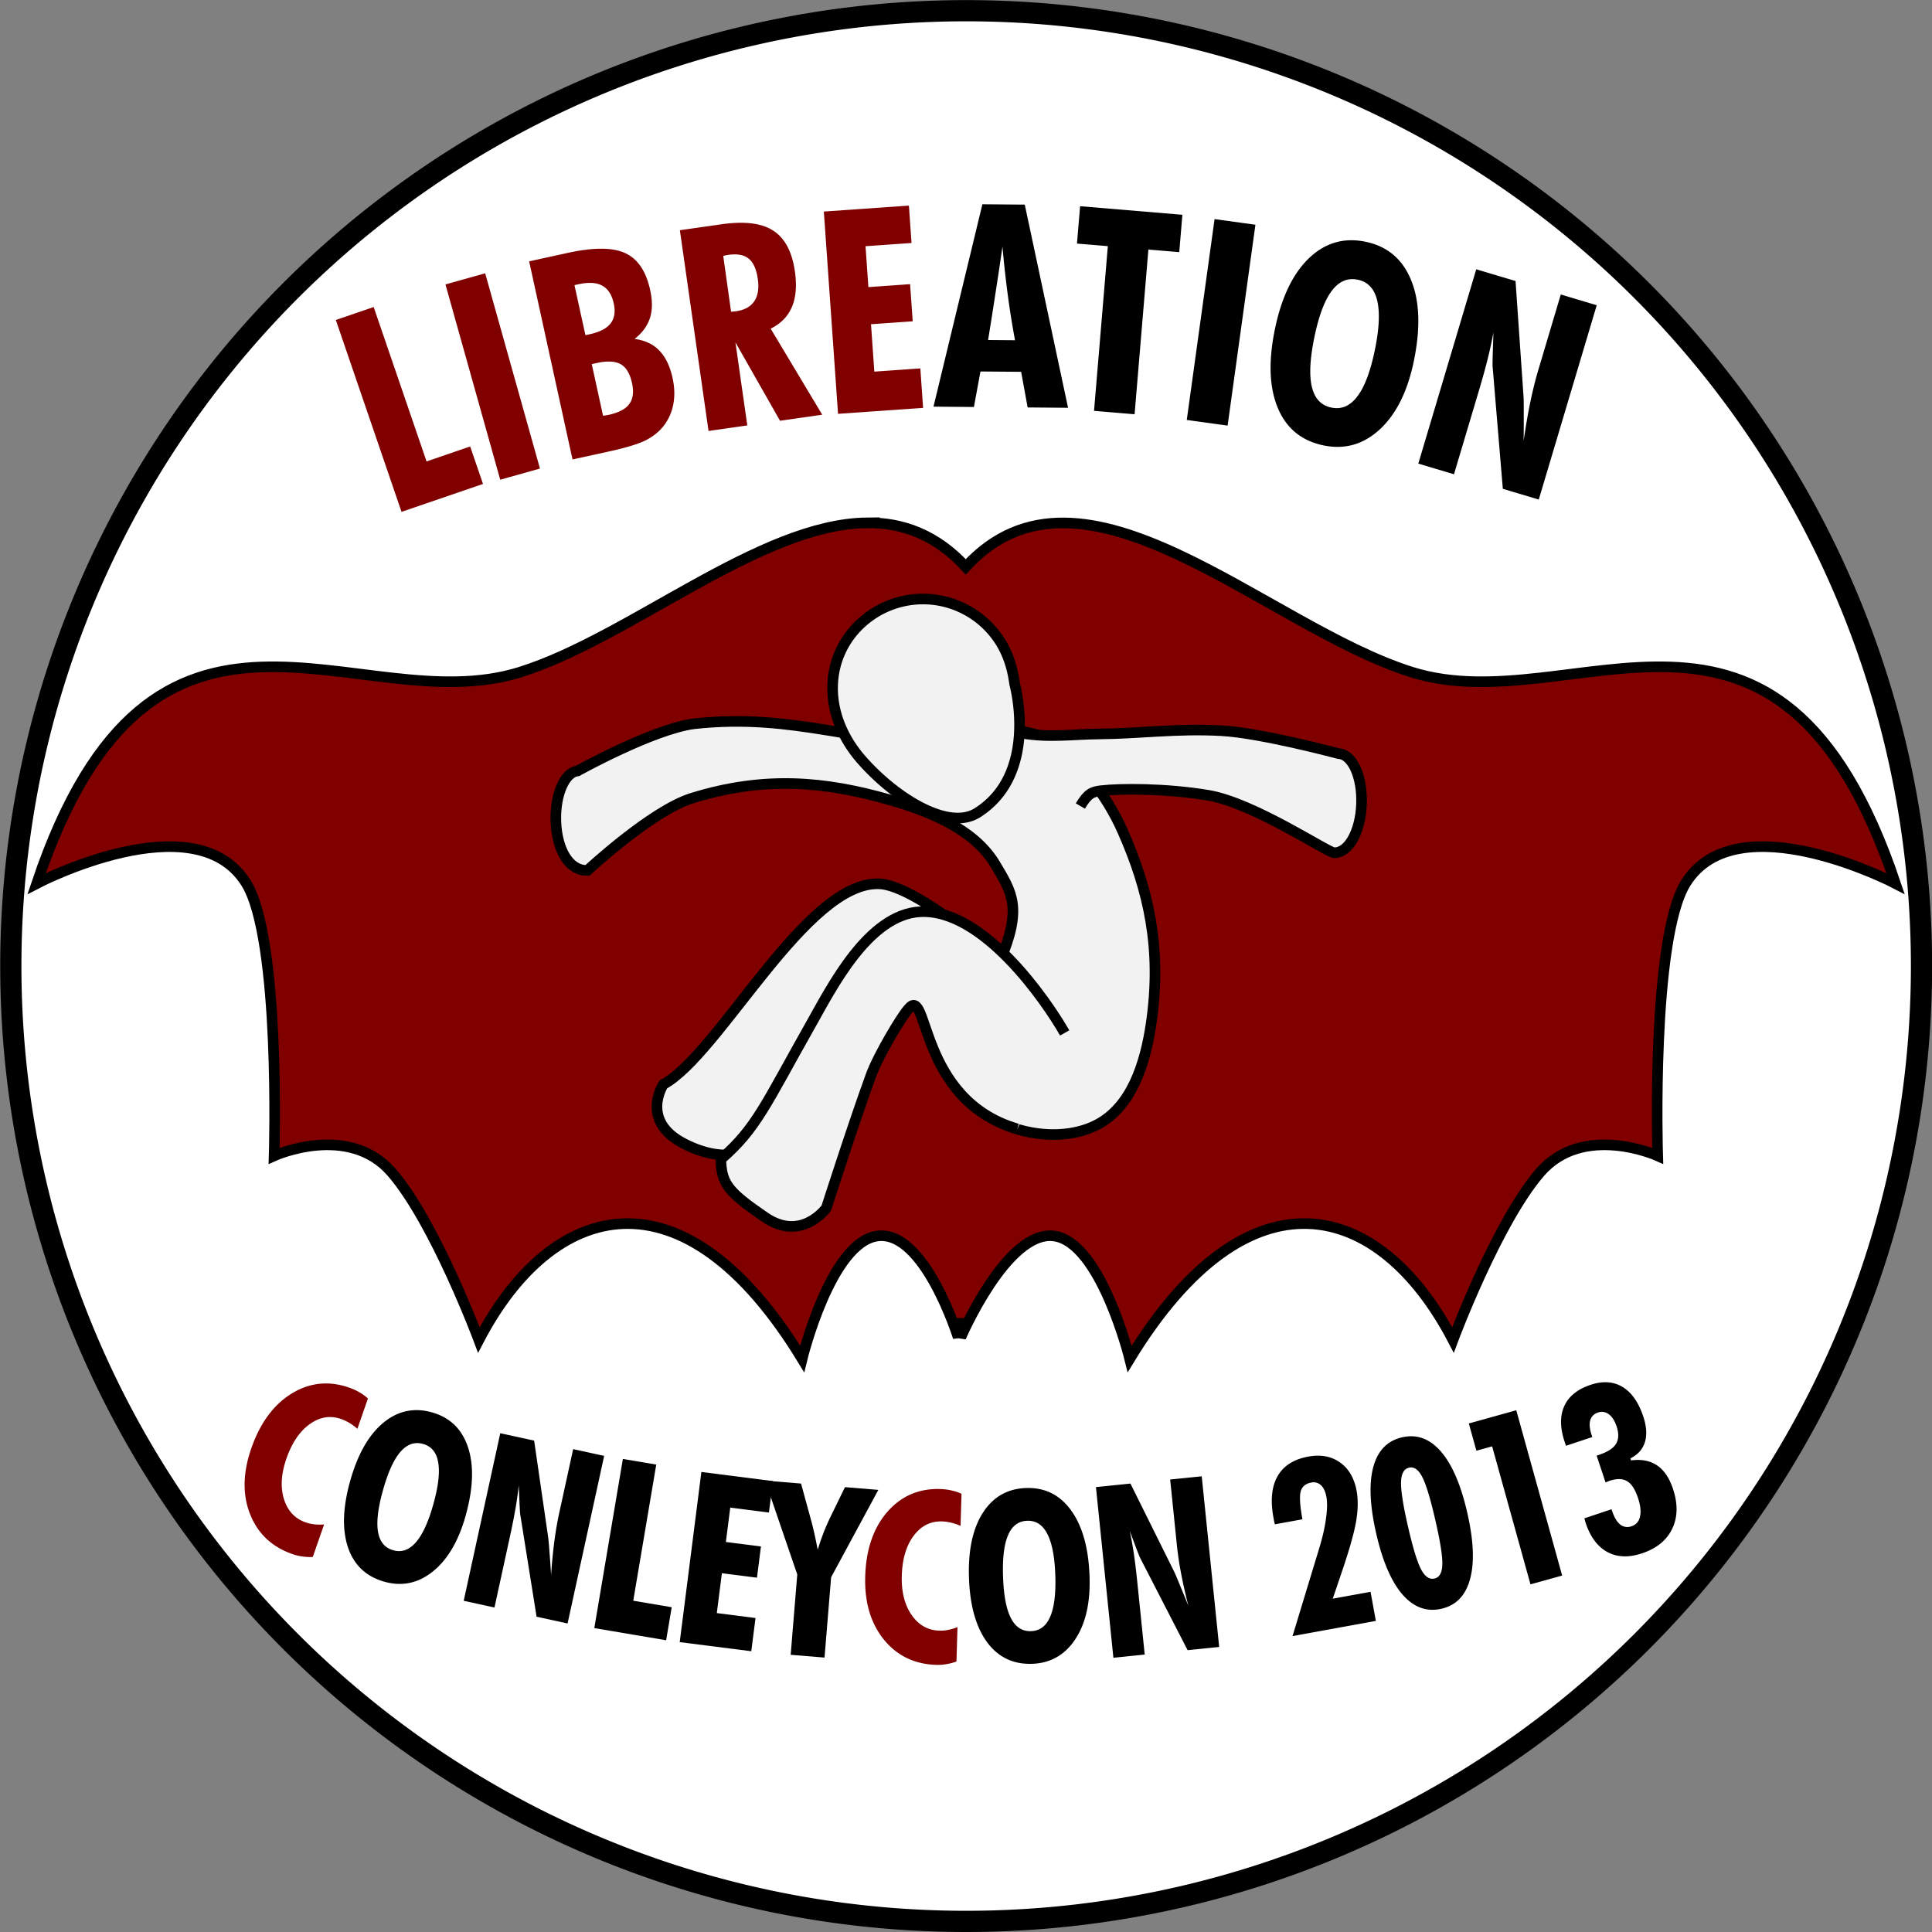
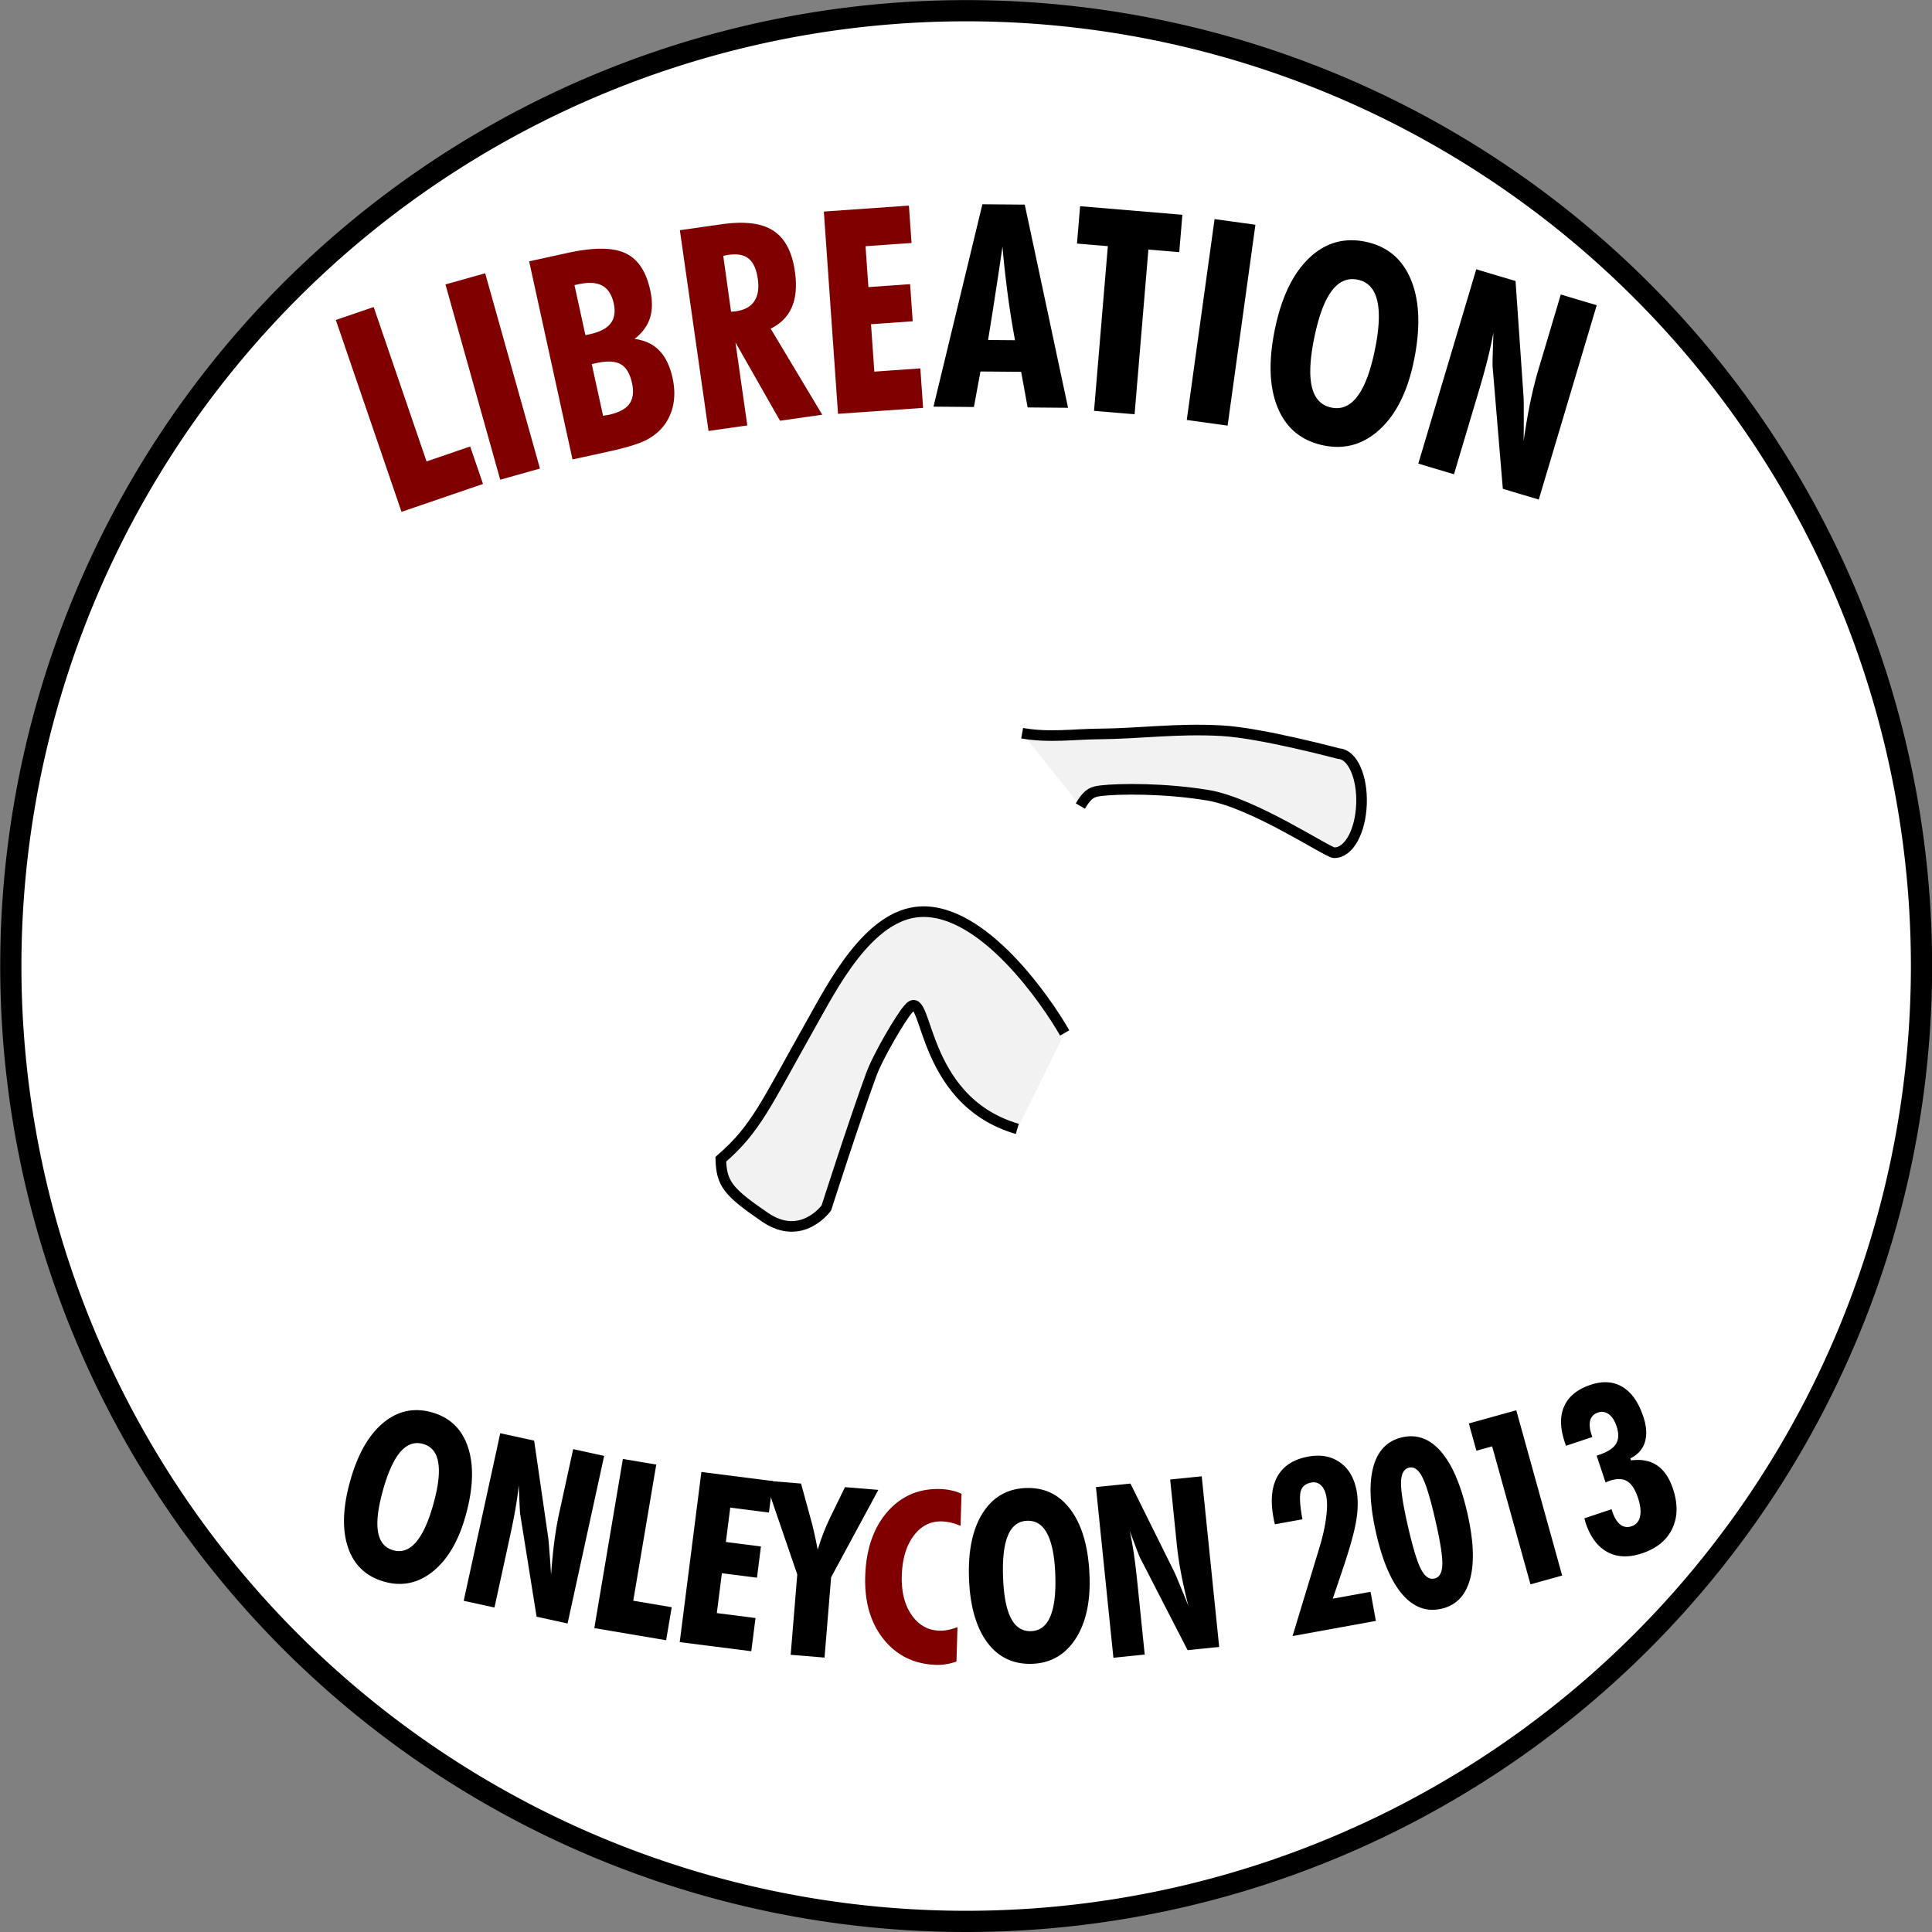
<svg xmlns="http://www.w3.org/2000/svg" viewBox="0 0 90.003 90.003">
  <rect x="0" y="0" width="90.003" height="90.003" fill="#808080" stroke="none" />
  <path d="M89.514 45.004a44.505 44.505 0 11-89.01 0 44.505 44.505 0 1189.01 0z" stroke="#000" stroke-width=".988" fill="#fff" />
  <g stroke="#000">
-     <path d="M40.392 24.356c-5.007.052-11.051 5.358-16.171 6.959-7.576 2.368-17.09-6.296-22.513 9.845 0 0 7.358-3.847 9.752-.031 1.629 2.596 1.311 12.715 1.311 12.715s3.46-1.561 5.478.771 4.059 7.808 4.059 7.808c3.423-6.554 9.527-8.188 15.06.88 0 0 1.326-5.45 3.518-5.726 2.191-.276 3.75 4.722 3.75 4.722.02-.291.027-.59.045-.88.023.292.05.58.078.88 0 0 2.144-4.997 4.336-4.722 2.191.276 3.533 5.725 3.533 5.725 5.533-9.068 11.637-7.433 15.06-.88 0 0 2.04-5.475 4.058-7.807 2.018-2.332 5.478-.771 5.478-.771s-.317-10.12 1.312-12.715c2.394-3.816 9.767.03 9.767.03-5.423-16.14-14.953-7.476-22.528-9.844-6.832-2.136-15.336-10.866-20.785-4.907-1.362-1.483-2.93-2.07-4.598-2.052z" fill="maroon" stroke-width=".494" />
    <g fill="#f2f2f2">
-       <path d="M48.782 34.429c1.538 1.016 2.762 2.59 3.51 4.275 1.226 2.764 1.842 5.501 1.336 8.972-.28 1.921-.93 3.88-2.502 4.71-1.592.84-3.934.492-5.367-.598-2.182-1.661-2.34-7.427-3.057-7.64-2.232-.363-7.621 9.306-7.621 9.306s-1.123.892-3.208-.173-.971-2.764-.971-2.764c2.624-1.425 6.666-9.52 10.085-9.343 1.73.09 5.725 3.555 5.59 3.614 1.07-2.503.561-3.212-.204-4.506-.988-1.67-3.101-2.5-4.966-3.032-2.942-.838-5.765-1.126-9.177-.064-1.88.585-4.86 3.36-4.86 3.36-.87.032-1.42-.978-1.473-2.25-.052-1.27.413-2.322 1.005-2.38 0 0 3.492-1.944 5.428-2.2 4.745-.522 7.654 1.001 12.616.982l-.925-1.563.665.74 2.805.177s.917.13 1.29.377z" stroke-width=".494" />
      <path d="M47.39 52.59c-4.654-1.36-4.119-6.795-5.076-5.584-.308.33-1.394 2.146-1.734 3.075-.798 2.177-2.085 6.193-2.085 6.193s-1.146 1.6-2.856.432c-1.738-1.188-2.025-1.57-2.06-2.701 1.663-1.444 2.08-2.542 4.202-6.299.96-1.697 2.664-5.11 5.096-5.233 2.923-.146 5.864 4.143 6.722 5.647M47.617 34.157c1.253.22 2.386.045 3.579.035 1.91-.016 3.64-.27 5.727-.151 1.845.105 5.44 1.068 5.44 1.068.64.03 1.11 1.079 1.063 2.35s-.593 2.285-1.281 2.265c-.307-.011-3.735-2.314-5.848-2.672-1.987-.336-4.15-.32-5.018-.216-.393.047-.612.136-.95.713" stroke-width=".494" />
-       <path d="M45.528 37.865c2.897-1.823 1.74-6.001 1.74-6.001-.131-1-.462-1.801-1.04-2.474a4.257 4.257 0 00-6.001-.46c-1.785 1.53-1.991 4.217-.165 6.381 1.53 1.785 4.07 3.433 5.466 2.554z" stroke-width=".494" />
    </g>
  </g>
-   <path d="M14.57 72.532c-.165.008-.326 0-.484-.024a2.214 2.214 0 01-.455-.107c-.962-.334-1.622-.956-1.982-1.866-.356-.908-.337-1.93.058-3.063.41-1.179 1.034-2.028 1.872-2.548.841-.518 1.736-.612 2.684-.282.175.06.335.134.48.219.145.081.278.178.397.289l-.49 1.411a2.51 2.51 0 00-.38-.277 2.094 2.094 0 00-.383-.18c-.504-.175-.99-.095-1.458.24-.468.336-.83.87-1.086 1.605-.245.706-.284 1.334-.116 1.883.171.55.51.914 1.017 1.09.127.045.262.075.404.09.145.015.295.017.45.005l-.527 1.515" fill="maroon" />
  <path d="M18.32 72.22c.393.11.744-.013 1.052-.37.312-.356.584-.947.815-1.773.233-.833.309-1.482.227-1.948-.078-.466-.314-.753-.708-.863-.393-.11-.744.013-1.053.37-.307.353-.578.948-.812 1.785-.233.832-.31 1.48-.23 1.941.079.462.315.748.709.858m3.371-1.608c-.328 1.173-.835 2.038-1.521 2.592-.685.551-1.438.712-2.26.482-.85-.238-1.416-.77-1.697-1.595-.28-.828-.247-1.861.1-3.098.345-1.233.854-2.133 1.528-2.699.678-.568 1.437-.734 2.277-.5.843.237 1.405.78 1.686 1.632.28.852.243 1.914-.113 3.186M21.602 74.574l1.703-7.807 1.578.344.66 4.547a16 16 0 01.056.668c.025.297.05.646.074 1.047.039-.57.089-1.09.15-1.558.062-.472.136-.908.223-1.307l.655-3 1.444.315-1.704 7.807-1.444-.315-.758-4.742c-.014-.07-.031-.353-.05-.846l-.025-.532c-.03.31-.078.659-.143 1.044-.065.382-.155.837-.27 1.364l-.716 3.284-1.433-.313M27.686 75.845l1.331-7.88 1.555.262L29.5 74.57l1.792.303-.26 1.538-3.346-.565M31.665 76.499l1.009-7.928 3.334.425-.187 1.466-1.802-.23-.204 1.602 1.634.208-.185 1.455-1.634-.208-.237 1.857 1.803.23-.197 1.547-3.334-.424" />
  <path d="M36.834 77.09l.307-3.742-1.498-4.373 1.674.137.406 1.483c.077.266.145.532.204.796.06.261.114.528.165.8.09-.29.183-.559.28-.807.098-.248.195-.471.291-.668l.7-1.437 1.555.128-2.2 4.07-.307 3.742-1.577-.129" />
  <path d="M44.556 77.402a2.417 2.417 0 01-.469.122c-.154.028-.31.04-.466.035-1.018-.03-1.835-.426-2.45-1.185-.613-.76-.9-1.74-.864-2.94.037-1.247.378-2.244 1.02-2.991.648-.747 1.473-1.106 2.476-1.076.186.006.36.028.523.066.164.034.32.086.467.156l-.046 1.494a2.51 2.51 0 00-.444-.15 2.09 2.09 0 00-.42-.057c-.532-.016-.972.206-1.318.666-.346.46-.53 1.08-.554 1.856-.023.748.128 1.359.454 1.832.328.474.76.719 1.297.735.135.004.272-.008.412-.037.143-.029.287-.072.431-.13l-.048 1.604" fill="maroon" />
  <path d="M48.031 75.988c.409-.014.706-.238.892-.672.189-.434.269-1.08.239-1.936-.03-.864-.155-1.506-.374-1.926-.216-.42-.528-.622-.936-.608-.408.014-.706.238-.891.672-.186.43-.264 1.079-.233 1.947.03.864.152 1.504.368 1.92.215.416.527.617.935.603m2.726-2.554c.043 1.218-.179 2.195-.664 2.931-.486.733-1.155 1.114-2.009 1.144-.882.03-1.582-.305-2.1-1.006-.517-.705-.798-1.7-.843-2.983-.045-1.28.168-2.291.639-3.034.474-.747 1.147-1.136 2.019-1.166.875-.03 1.575.317 2.1 1.044.526.726.812 1.75.858 3.07M51.868 77.227l-.813-7.95 1.607-.164 2.043 4.116c.061.133.149.338.261.617.116.274.249.598.397.971a25.309 25.309 0 01-.343-1.527 15.767 15.767 0 01-.195-1.312l-.312-3.054 1.47-.15.813 7.95-1.47.15-2.198-4.27c-.036-.063-.14-.326-.311-.789l-.189-.498c.068.305.13.65.189 1.037.057.383.113.844.168 1.38l.342 3.344-1.46.15M60.213 76.218l1.249-4.11c.153-.503.257-.961.311-1.376.058-.414.064-.747.018-.999-.045-.248-.13-.429-.254-.543a.496.496 0 00-.457-.123c-.265.048-.429.19-.49.423-.058.23-.03.658.084 1.287l-1.282.233a6.76 6.76 0 01-.032-.116l-.036-.2c-.147-.804-.082-1.446.194-1.927.276-.484.752-.788 1.431-.911.582-.106 1.075-.014 1.48.276.404.286.66.727.77 1.323.073.405.067.87-.02 1.394-.086.52-.3 1.284-.64 2.292l-.452 1.334 1.761-.32.247 1.356-3.882.707M65.593 71.118c.227.989.43 1.653.61 1.994.178.337.386.479.624.424.232-.053.353-.268.363-.645.015-.378-.092-1.066-.322-2.066-.233-1.017-.438-1.692-.616-2.026-.175-.338-.378-.48-.609-.427-.238.054-.363.276-.375.664-.013.385.095 1.079.325 2.082m2.761-.645c.296 1.291.34 2.32.13 3.087-.206.766-.65 1.228-1.334 1.384-.686.158-1.29-.063-1.814-.662-.52-.6-.927-1.545-1.223-2.836-.298-1.302-.345-2.336-.138-3.102.206-.766.654-1.228 1.344-1.386.686-.157 1.29.064 1.808.663.52.6.929 1.55 1.227 2.852M71.298 73.808l-1.786-6.429-.733.204-.353-1.27 2.21-.615 2.138 7.7-1.476.41M73.808 70.732l1.266-.423.03.088c.098.295.223.503.376.625a.535.535 0 00.522.08.573.573 0 00.398-.45c.054-.23.023-.52-.093-.87-.134-.4-.304-.662-.51-.782-.206-.123-.48-.127-.823-.013a1.11 1.11 0 00-.087.034 1.127 1.127 0 01-.092.037l-.415-1.246.098-.033c.409-.136.677-.308.803-.516.13-.21.14-.483.026-.822-.086-.26-.206-.445-.358-.556a.524.524 0 00-.506-.08.524.524 0 00-.363.364c-.048.178-.025.409.07.692l.027.084-1.225.408-.06-.176c-.22-.661-.227-1.219-.02-1.672.205-.457.614-.788 1.227-.992.567-.19 1.063-.157 1.486.098.424.255.747.715.968 1.38.153.456.178.854.075 1.192-.104.334-.33.587-.677.756l.032.094c.487-.063.892.016 1.215.235.323.22.569.581.737 1.087.236.706.224 1.327-.036 1.864-.256.535-.725.917-1.407 1.144-.616.206-1.153.185-1.613-.062-.456-.248-.794-.702-1.014-1.363a1.307 1.307 0 01-.026-.096 1.53 1.53 0 00-.032-.11" />
  <g>
    <path fill="maroon" d="M18.705 23.844l-3.06-8.937 1.763-.604 2.463 7.193 2.032-.696.598 1.745-3.796 1.3M23.303 22.347l-2.551-9.096 1.85-.519 2.552 9.096-1.85.519M27.272 15.615l.196-.043c.472-.103.797-.271.976-.505.183-.234.232-.545.147-.933-.09-.408-.27-.685-.54-.829-.265-.145-.634-.166-1.106-.062l-.183.04.51 2.332m.822 3.755c.03-.007.072-.014.128-.022.06-.008.104-.016.134-.022.472-.104.792-.273.962-.509.173-.237.215-.561.124-.974-.097-.443-.273-.735-.53-.878s-.63-.16-1.124-.052l-.221.048.527 2.409m-1.423 2.033l-2.02-9.228 1.796-.393c1.205-.264 2.097-.26 2.678.01.583.265.972.84 1.165 1.725.11.502.106.935-.013 1.301-.118.366-.357.69-.715.972.482.062.866.243 1.152.542.29.295.496.722.619 1.282.091.418.105.812.04 1.184a2.369 2.369 0 01-.418.992c-.215.29-.499.527-.852.71-.35.178-.925.355-1.725.53l-1.707.373M34.057 14.522c.021-.003.056-.006.103-.008.052-.004.089-.006.11-.01.406-.057.695-.214.868-.47.172-.255.227-.603.164-1.043-.064-.448-.204-.762-.421-.94-.218-.178-.533-.237-.947-.178-.064.009-.113.018-.147.027a.653.653 0 00-.095.02l.365 2.602m-1.05 5.555l-1.335-9.352 1.94-.277c1.068-.153 1.87-.054 2.409.296.542.35.879.984 1.01 1.902.095.666.048 1.22-.142 1.66-.186.437-.515.771-.987 1.004l2.402 4.01-1.966.281-2.077-3.651.552 3.869-1.806.258M39.04 19.28l-.661-9.425 3.963-.278.122 1.743-2.143.15.134 1.905 1.942-.137.122 1.73-1.943.136.155 2.208 2.143-.15.129 1.84-3.964.277" />
    <path d="M46.03 15.84l1.255.01a41.304 41.304 0 01-.332-2.073 50.84 50.84 0 01-.253-2.292c-.1.706-.208 1.424-.322 2.152-.11.724-.226 1.458-.348 2.203m-2.543 3.104l2.278-9.428 1.974.016 2.017 9.465-1.883-.016-.303-1.66-1.895-.015-.305 1.654-1.883-.016M50.966 19.14l.643-7.673-1.438-.12.146-1.741 4.765.4-.146 1.74-1.438-.12-.643 7.672-1.89-.158M55.286 19.564l1.295-9.357 1.903.263-1.295 9.357-1.903-.263M62.024 18.988c.473.097.877-.078 1.21-.525.339-.445.61-1.165.814-2.158.206-1.001.24-1.773.106-2.316-.131-.542-.433-.862-.906-.96-.474-.096-.877.078-1.211.525-.333.442-.603 1.166-.81 2.172-.205 1.001-.242 1.771-.11 2.309.131.538.434.855.907.952m3.842-2.176c-.29 1.411-.816 2.472-1.578 3.183-.762.707-1.637.959-2.626.756-1.022-.21-1.733-.79-2.133-1.74-.399-.954-.445-2.174-.14-3.662.305-1.483.831-2.586 1.578-3.308.753-.727 1.634-.986 2.644-.779 1.014.209 1.722.803 2.124 1.784.402.98.445 2.236.131 3.766M66.072 21.598l2.7-9.053 1.83.546.375 5.42c.007.172.01.436.007.791.003.352.001.766-.005 1.24.096-.668.2-1.276.314-1.823.115-.55.241-1.058.38-1.52l1.037-3.48 1.674.5-2.7 9.053-1.674-.5-.473-5.657c-.011-.084-.006-.418.015-1.002l.019-.629c-.064.364-.151.77-.262 1.218-.11.445-.257.973-.44 1.585l-1.135 3.807-1.661-.496" />
  </g>
</svg>